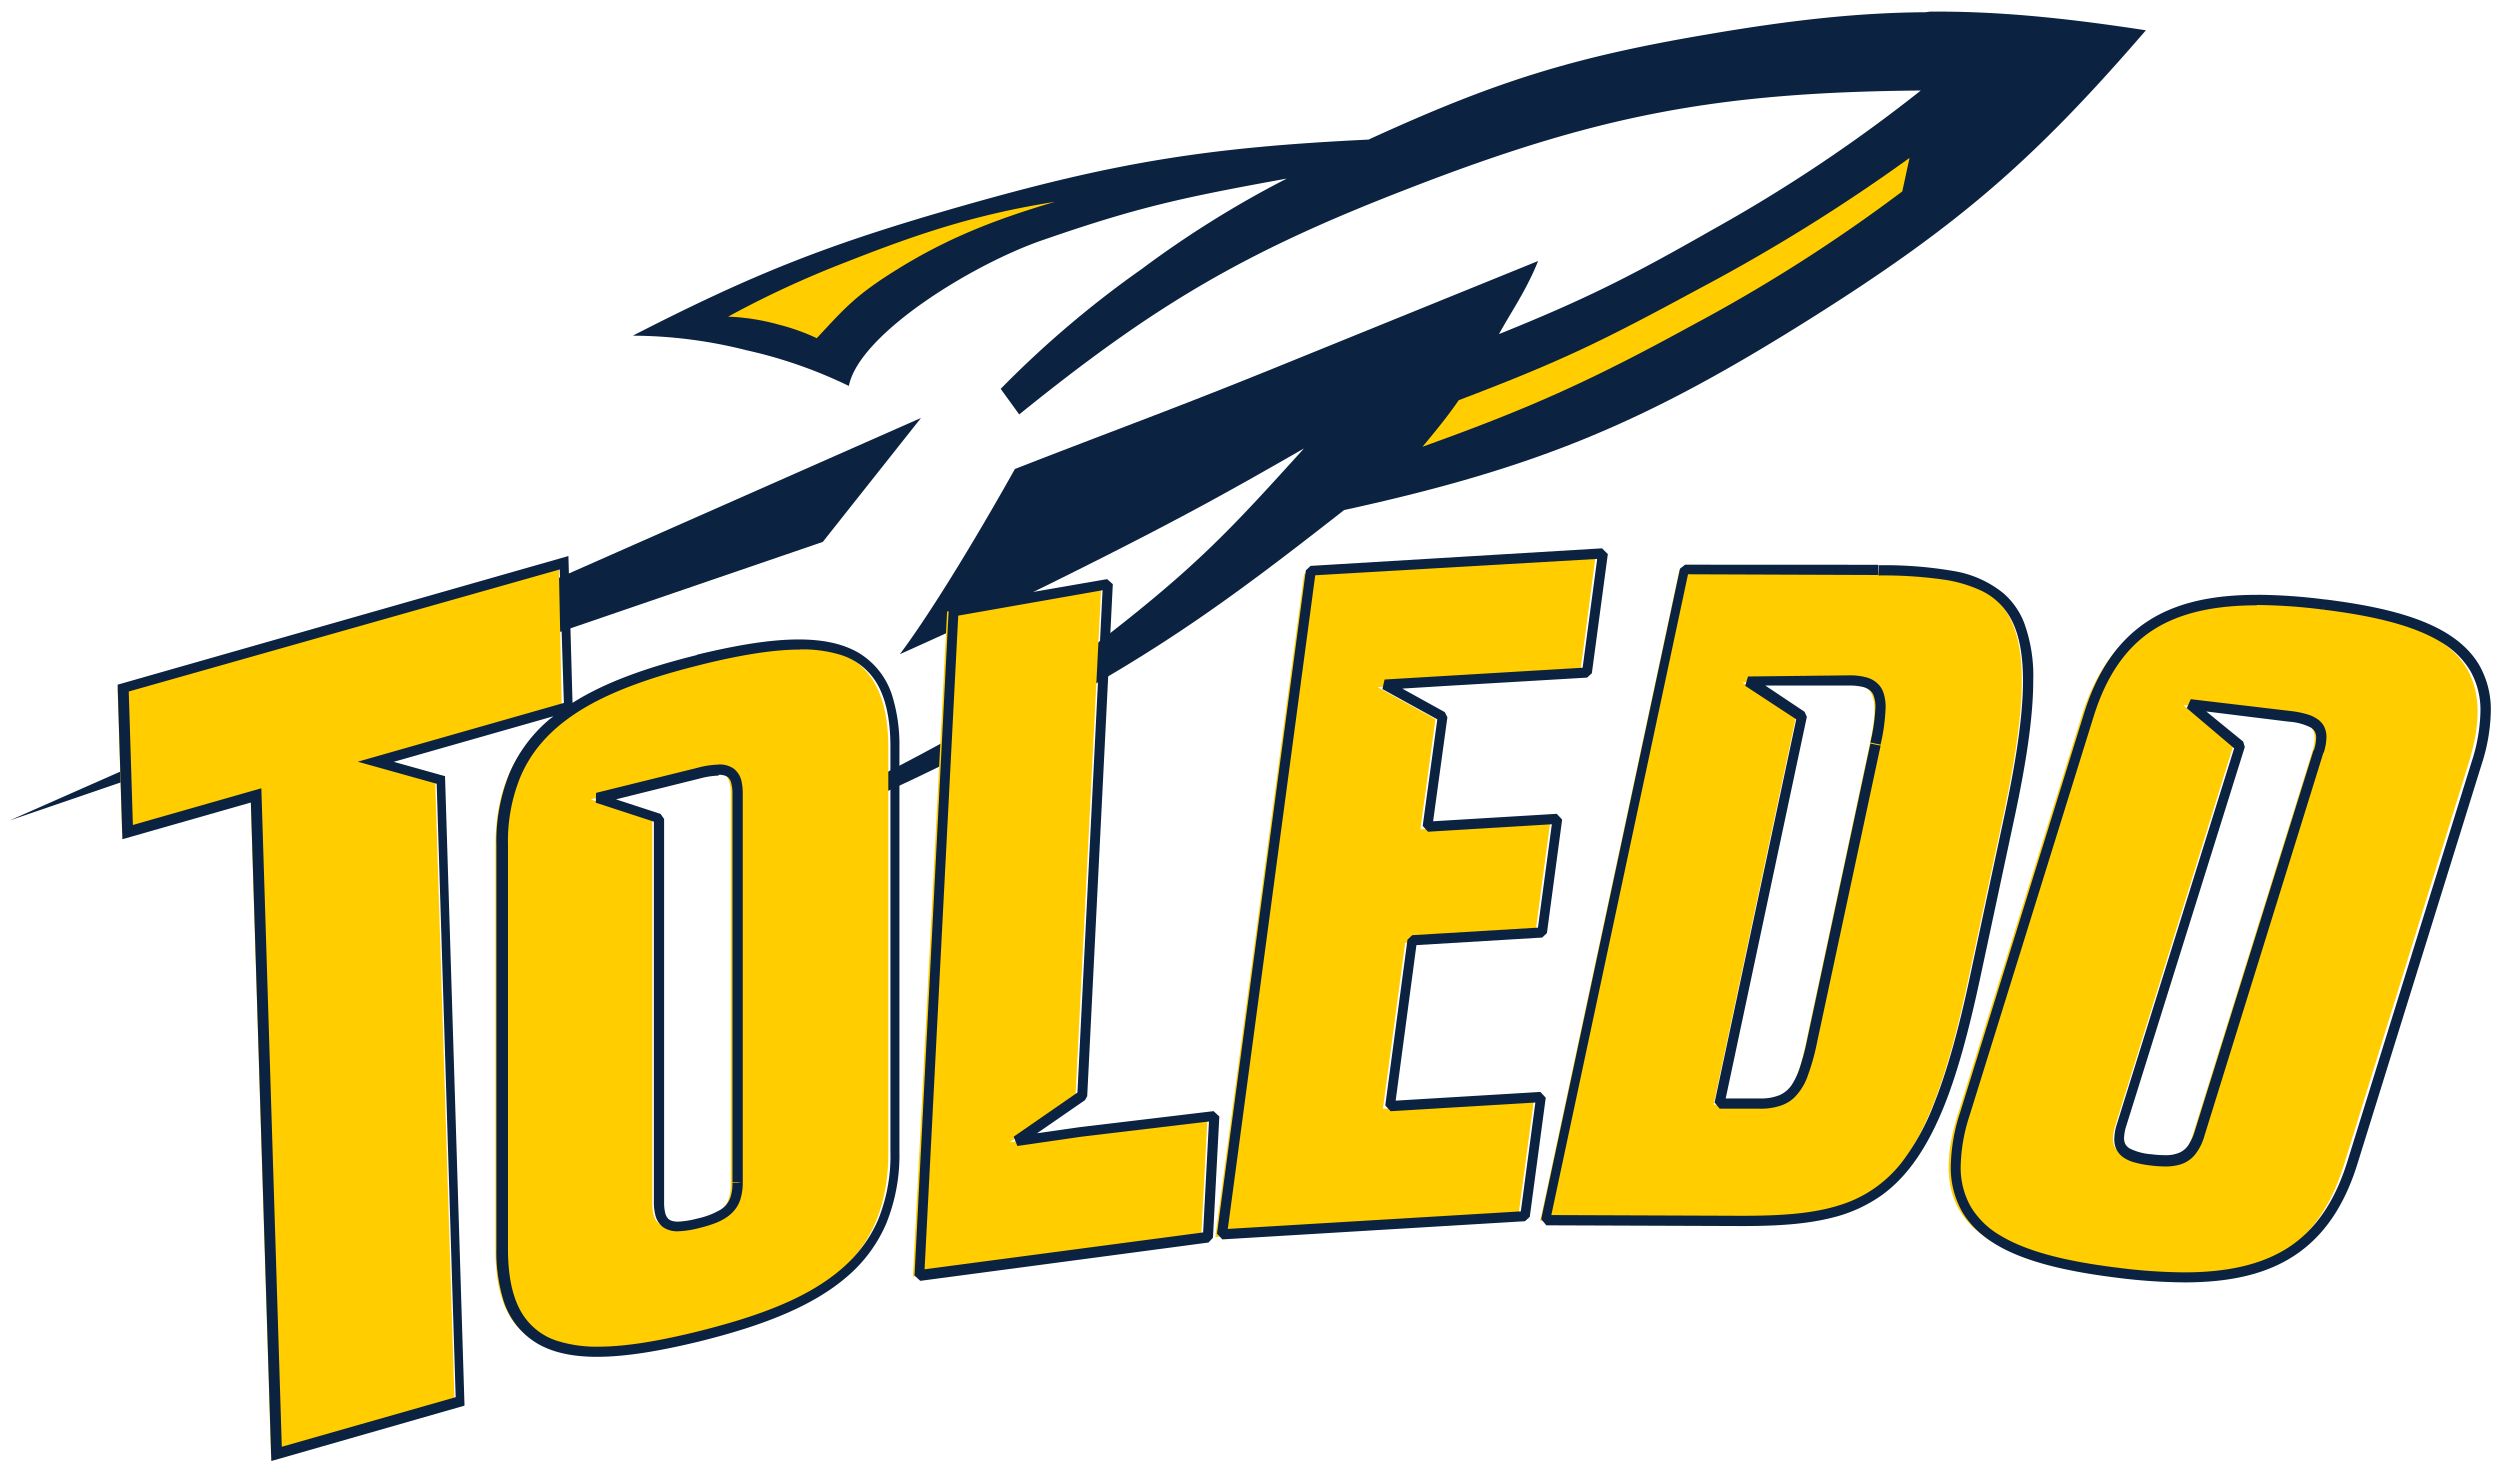
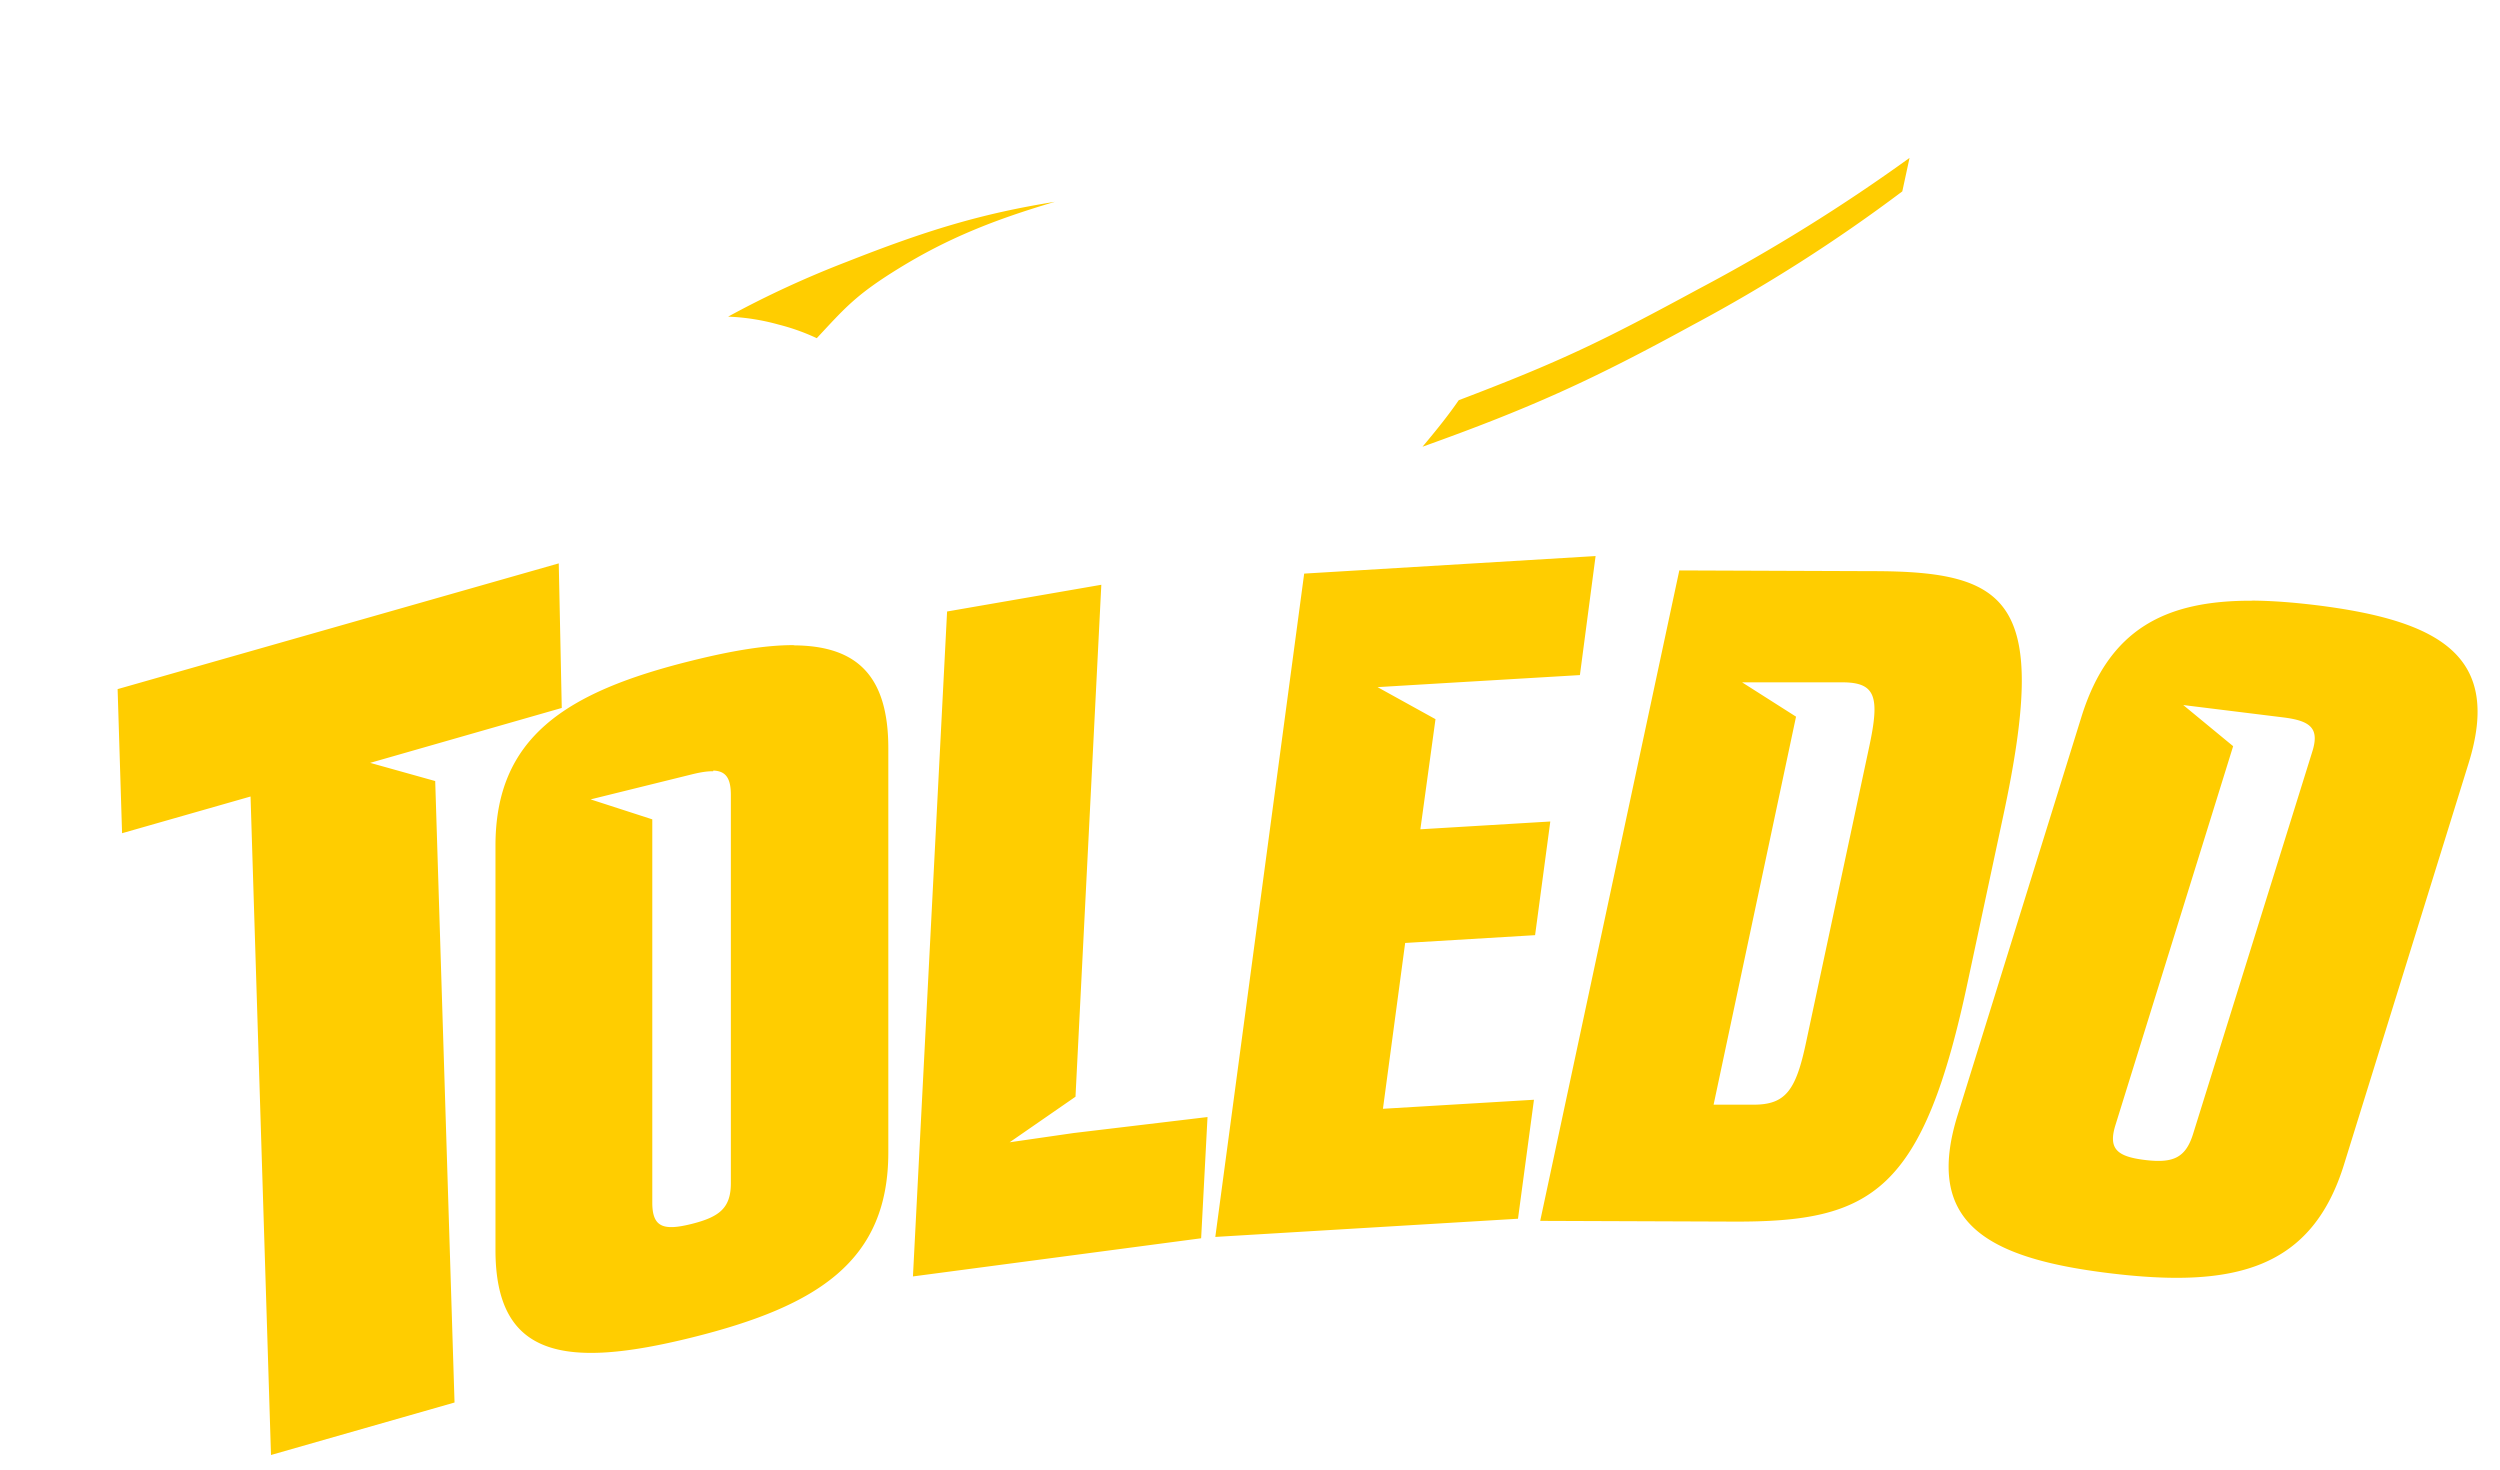
<svg xmlns="http://www.w3.org/2000/svg" width="250" height="147" viewBox="0 0 250 147">
  <g transform="matrix(1.61 0 0 1.61 .974 1.22)">
-     <path d="m119 0.002c-4.13 0.027-8.25 0.473-13.4 1.35-8.53 1.44-13.3 2.94-21.2 6.56-10 0.482-15.7 1.4-25.3 4.14-8.23 2.35-12.8 4.14-20.4 8.04a29.1 29.1 0 0 1 7.05 0.902 28.9 28.9 0 0 1 6.37 2.22c0.631-3.23 7.72-7.59 12.1-9.08 5.87-2.03 8.55-2.61 15.1-3.8a63.4 63.4 0 0 0-9 5.61 63.4 63.4 0 0 0-8.77 7.45l1.15 1.59c8.45-6.83 14-10.1 24.1-14 11.8-4.59 19.2-6.01 31.9-6.12a95.7 95.7 0 0 1-13 8.68c-5.01 2.86-7.84 4.29-13.2 6.45 0.801-1.46 1.7-2.72 2.43-4.54l-16.7 6.78c-6.13 2.48-9.65 3.74-15.8 6.14 1e-6 0-4.1 7.41-7.14 11.5 5-2.24 7.76-3.57 12.7-6.06 4.91-2.49 7.64-3.98 12.4-6.72-4.41 4.87-6.5 7.16-12.2 11.6-5.44 4.21-10 6.61-15.2 9.28-2.44 1.39-2.51 2.17-2.51 2.17 3.93-1.64 6.95-3.09 10.9-5.12 9.37-4.87 13.8-8.07 21.5-14.1 12.1-2.65 18.8-5.46 29.3-12.1 8.92-5.64 13.6-9.7 20.5-17.7-5.17-0.795-9.3-1.19-13.4-1.16zm-62.4 25.2-56.6 25 50.5-17.3z" fill="#0b2240" />
    <path d="m118 9.05a111 111 0 0 1-13.1 8.14c-6.02 3.26-8.51 4.48-14.9 6.91-0.634 0.923-1.33 1.79-2.25 2.89 6.75-2.42 10.5-4.12 16.8-7.57a99.9 99.9 0 0 0 13-8.29zm-53.1 2.73c-4.62 0.741-8.03 1.8-12.9 3.72-2.53 0.974-5 2.11-7.38 3.41h0.006c1.05 0.041 2.1 0.205 3.12 0.49 0.819 0.206 1.62 0.491 2.38 0.848 1.77-1.9 2.43-2.69 5.07-4.32 3.03-1.87 5.92-3.03 9.72-4.15zm33.6 22-18.1 1.09-5.52 41.2 18.8-1.13 0.992-7.39-9.38 0.561 1.38-10.3 8.07-0.484 0.945-7.06-8.07 0.484 0.939-6.84-3.6-1.99 3.9-0.234 8.67-0.514zm-64.4 0.455-27.4 7.81 0.277 8.95 7.98-2.28 1.27 40.9 11.4-3.26-1.2-38.6-4.04-1.13 11.9-3.41zm69.6 0.438-8.64 40.4 12 0.045c8.64 0.031 11.8-1.8 14.6-15.1l2.16-10.1c2.85-13.3 0.518-15.2-8.13-15.2zm-35.9 0.891-9.58 1.66-2.12 41.3 17.9-2.37 0.396-7.53-8.32 0.994-3.97 0.574 4.09-2.83zm71.5 0.99c-5.42-0.025-8.9 1.77-10.6 7.14l-7.71 24.8c-2.06 6.61 1.65 8.88 9.43 9.83 7.78 0.95 12.6-0.248 14.6-6.86l7.7-24.8c2.06-6.6-1.65-8.86-9.44-9.83-1.46-0.178-2.81-0.281-4.06-0.287zm-90.6 2.76c-1.74-0.008-3.86 0.348-6.33 0.963-7.89 1.95-12.2 4.79-12.2 11.5v25.1c0 6.7 4.31 7.4 12.2 5.44s12.2-4.79 12.2-11.5v-25.1c0-4.6-2.04-6.37-5.88-6.39zm58.9 2.31h6.29c2.01 0.022 2.26 0.916 1.62 3.93v2e-3l-3.93 18.4c-0.633 3.01-1.27 3.91-3.29 3.9h-2.46l5.12-24.1zm27.4 1.41 6.18 0.764c1.74 0.21 2.31 0.682 1.82 2.18v2e-3l-7.39 23.7c-0.472 1.51-1.27 1.82-3 1.61-1.73-0.216-2.29-0.691-1.81-2.2l7.3-23.5zm-91.3 4.07c0.772 0.028 1.09 0.463 1.09 1.52v24.1c0 1.53-0.681 2.1-2.44 2.54-1.76 0.438-2.44 0.206-2.44-1.33v-23.8l-3.83-1.24 6.27-1.55c0.549-0.136 0.993-0.208 1.34-0.195z" fill="#ffcd00" />
-     <path d="m98.9 33.3-18.1 1.09-0.295 0.275-5.52 41.2 0.332 0.359 18.8-1.13 0.295-0.271 0.992-7.4-0.332-0.359-8.99 0.541 1.29-9.66 7.81-0.469 0.295-0.277 0.945-7.05-0.334-0.359-7.68 0.463 0.887-6.46-0.162-0.32-2.64-1.46 2.81-0.172 8.67-0.51 0.295-0.273 0.992-7.4zm-64.2 0.479-28 7.99 0.297 9.6 7.98-2.28 1.27 40.9 12-3.44-1.21-39.1-0.225-0.06-2.96-0.828 9.92-2.83c-0.096 0.078-0.2 0.15-0.293 0.23a8.95 8.95 0 0 0-2.43 3.29 11.3 11.3 0 0 0-0.822 4.47v25.1c-0.022 1.02 0.111 2.05 0.391 3.03a4.76 4.76 0 0 0 2.12 2.82c0.998 0.596 2.26 0.846 3.74 0.846 1.78 0 3.89-0.358 6.34-0.951 3.97-0.983 7.06-2.19 9.19-4.03a8.97 8.97 0 0 0 2.43-3.29 11.3 11.3 0 0 0 0.822-4.47v-25.1c0.02-1.03-0.113-2.06-0.398-3.05a4.76 4.76 0 0 0-2.11-2.82c-1-0.593-2.26-0.846-3.75-0.846-1.77 0-3.89 0.358-6.33 0.951l0.004 0.018c-3.14 0.78-5.72 1.7-7.72 2.97zm63.9 0.178-0.906 6.76-12.3 0.732-0.135 0.592 3.41 1.88-0.908 6.62 0.332 0.361 7.69-0.463-0.863 6.42-7.81 0.469-0.293 0.277-1.38 10.3 0.332 0.357 8.99-0.539-0.902 6.76-18.2 1.09 5.43-40.6zm5.46 0.359-0.318 0.25-8.62 40.4 0.318 0.383 12 0.045h0.223c2.13 0 3.94-0.118 5.51-0.514a9.01 9.01 0 0 0 3.14-1.43c1.39-1.02 2.51-2.53 3.48-4.68 0.976-2.15 1.78-5 2.58-8.71l2.16-10.1c0.757-3.55 1.15-6.3 1.15-8.45a9.56 9.56 0 0 0-0.582-3.63 4.72 4.72 0 0 0-1.27-1.79 6.6 6.6 0 0 0-3.15-1.39 25.2 25.2 0 0 0-4.61-0.35v0.635c1.36-0.017 2.73 0.07 4.08 0.262 0.758 0.11 1.5 0.325 2.2 0.635a4.07 4.07 0 0 1 2.02 1.94c0.444 0.894 0.676 2.1 0.676 3.7 0 2.07-0.387 4.78-1.14 8.31l-2.16 10.1c-0.7 3.28-1.42 5.85-2.22 7.86a14.6 14.6 0 0 1-1.99 3.62 7.76 7.76 0 0 1-3.96 2.71c-1.58 0.495-3.53 0.635-5.89 0.635h-0.236l-11.7-0.045 8.49-39.8 11.8 0.045v-0.635zm-69.9 0.297 0.258 8.29-12.8 3.65 4.9 1.37 1.18 38.1-10.8 3.08-1.27-40.9-7.98 2.28-0.256-8.29zm34 0.6-9.58 1.66-0.262 0.295-2.12 41.3 0.359 0.33 17.9-2.38 0.277-0.297 0.396-7.53-0.355-0.334-8.32 0.996h-0.006l-2.64 0.379 2.98-2.06 0.135-0.248 1.59-31.8zm-0.283 0.691-1.56 31.2-3.96 2.74 0.229 0.578 3.96-0.574 7.94-0.947-0.363 6.89-17.3 2.29 2.09-40.6zm71.7 0.285c-2.7 0-4.97 0.46-6.77 1.63-1.8 1.17-3.13 3.03-3.97 5.74l-7.7 24.8a11.2 11.2 0 0 0-0.574 3.3 5.55 5.55 0 0 0 0.709 2.85c0.709 1.21 1.92 2.09 3.53 2.73 1.61 0.64 3.64 1.06 6.04 1.36 1.4 0.184 2.81 0.282 4.23 0.295 2.71 0 4.97-0.46 6.78-1.63 1.81-1.17 3.13-3.03 3.97-5.74l7.71-24.8c0.355-1.07 0.547-2.18 0.572-3.31a5.55 5.55 0 0 0-0.713-2.85c-0.709-1.21-1.92-2.09-3.53-2.73-1.61-0.643-3.64-1.06-6.04-1.36v0.006a34.2 34.2 0 0 0-4.23-0.295zm-0.01 0.631c1.39 0.012 2.78 0.109 4.15 0.289l0.043-0.283-0.035 0.285c3.17 0.39 5.62 1 7.26 2a5.11 5.11 0 0 1 1.84 1.79c0.437 0.772 0.657 1.65 0.635 2.54a10.7 10.7 0 0 1-0.547 3.12l-7.71 24.8c-0.817 2.62-2.05 4.32-3.71 5.39-1.66 1.06-3.8 1.52-6.43 1.52a33.8 33.8 0 0 1-4.15-0.291c-3.17-0.387-5.62-0.999-7.26-1.99a5.15 5.15 0 0 1-1.84-1.78 4.9 4.9 0 0 1-0.635-2.54c0.025-1.06 0.209-2.11 0.545-3.12l7.71-24.8c0.818-2.61 2.05-4.32 3.71-5.39 1.66-1.06 3.8-1.52 6.43-1.52zm-90.5 2.76a8.07 8.07 0 0 1 2.47 0.316 3.97 3.97 0 0 1 2.35 1.84c0.529 0.92 0.814 2.2 0.814 3.9v25.1a10.6 10.6 0 0 1-0.752 4.24c-0.764 1.79-2.08 3.15-3.95 4.27s-4.3 1.96-7.24 2.69c-2.42 0.599-4.5 0.951-6.19 0.951a8.1 8.1 0 0 1-2.47-0.332 3.97 3.97 0 0 1-2.34-1.84c-0.53-0.922-0.812-2.2-0.812-3.9v-25.1c-0.033-1.45 0.228-2.88 0.771-4.22 0.76-1.79 2.08-3.15 3.95-4.27 1.87-1.11 4.3-1.96 7.25-2.69v-2e-3c2.41-0.598 4.48-0.945 6.16-0.945zm58.9 1.68-0.174 0.58 3.17 2.08-5.07 23.8 0.316 0.385h2.48c0.465 0.013 0.927-0.059 1.37-0.211 0.296-0.108 0.567-0.274 0.795-0.492 0.37-0.38 0.652-0.837 0.824-1.34 0.25-0.687 0.446-1.39 0.586-2.11l3.94-18.4-0.318-0.061-0.316-0.066-3.93 18.4a15.1 15.1 0 0 1-0.488 1.83c-0.106 0.312-0.246 0.611-0.418 0.891a1.8 1.8 0 0 1-0.793 0.711c-0.403 0.16-0.835 0.231-1.27 0.211h-2.09l5.04-23.7-0.141-0.316-2.44-1.63h5.22c0.272-3e-3 0.544 0.024 0.811 0.08 0.134 0.03 0.264 0.082 0.381 0.154a0.75 0.75 0 0 1 0.316 0.381c0.085 0.239 0.123 0.491 0.113 0.744-0.034 0.734-0.139 1.46-0.316 2.18l0.635 0.133c0.181-0.757 0.285-1.53 0.314-2.31 7e-3 -0.3-0.035-0.6-0.125-0.887a1.43 1.43 0 0 0-0.295-0.52 1.6 1.6 0 0 0-0.768-0.461 3.92 3.92 0 0 0-1.06-0.127zm27.5 1.41-0.244 0.559 2.94 2.49-7.27 23.3a3.26 3.26 0 0 0-0.176 0.975c-6e-3 0.237 0.049 0.473 0.158 0.684 0.084 0.153 0.196 0.288 0.332 0.398 0.222 0.167 0.475 0.289 0.744 0.359 0.333 0.095 0.674 0.16 1.02 0.197 0.3 0.04 0.6 0.059 0.902 0.062 0.286 4e-3 0.573-0.029 0.85-0.098 0.384-0.096 0.727-0.308 0.984-0.609 0.281-0.347 0.487-0.751 0.605-1.18l7.39-23.8-0.184-0.062 0.203 0.062c0.106-0.313 0.164-0.639 0.174-0.969a1.45 1.45 0 0 0-0.154-0.686 1.26 1.26 0 0 0-0.334-0.393 2.13 2.13 0 0 0-0.746-0.361 6.1 6.1 0 0 0-1.02-0.197zm0.963 0.762 5.13 0.635c0.474 0.028 0.936 0.151 1.36 0.363 0.106 0.061 0.194 0.151 0.254 0.258a0.82 0.82 0 0 1 0.082 0.387c-0.01 0.264-0.057 0.526-0.143 0.777l-0.021-0.006-7.39 23.7c-0.076 0.25-0.182 0.49-0.316 0.713-0.133 0.243-0.338 0.44-0.586 0.561-0.3 0.129-0.625 0.188-0.951 0.172a6.83 6.83 0 0 1-0.824-0.057 3.53 3.53 0 0 1-1.36-0.365 0.745 0.745 0 0 1-0.258-0.26 0.809 0.809 0 0 1-0.082-0.387c0.011-0.267 0.06-0.53 0.148-0.783l7.35-23.5-0.1-0.336zm-92.4 3.3a5.7 5.7 0 0 0-1.34 0.207l-6.27 1.55-0.021 0.609 3.61 1.18v23.6c-5e-3 0.259 0.02 0.517 0.076 0.77 0.06 0.323 0.233 0.612 0.492 0.814 0.274 0.183 0.602 0.273 0.93 0.258 0.452-0.019 0.899-0.089 1.34-0.207 0.9-0.225 1.56-0.482 2.03-0.951 0.231-0.23 0.405-0.512 0.504-0.824 0.105-0.345 0.154-0.705 0.148-1.06-7.7e-5 -0.005 0.002-0.01 2e-3 -0.016h-2e-3v-24.1a3.56 3.56 0 0 0-0.072-0.771 1.36 1.36 0 0 0-0.494-0.811 1.53 1.53 0 0 0-0.926-0.254zm0 0.635a1.14 1.14 0 0 1 0.422 0.062 0.532 0.532 0 0 1 0.184 0.113c0.09 0.096 0.153 0.215 0.18 0.344 0.056 0.223 0.08 0.453 0.074 0.682v24.1h0.537l-0.221 0.035h-0.316c8e-3 0.298-0.031 0.595-0.117 0.881a1.44 1.44 0 0 1-0.633 0.799c-0.45 0.26-0.941 0.445-1.45 0.549a5.41 5.41 0 0 1-1.18 0.188 1.22 1.22 0 0 1-0.426-0.064 0.584 0.584 0 0 1-0.184-0.115 0.76 0.76 0 0 1-0.184-0.344 2.74 2.74 0 0 1-0.072-0.686v-23.8l-0.219-0.316-2.77-0.904 5.19-1.29c0.388-0.108 0.786-0.169 1.19-0.186z" fill="#0b2240" />
  </g>
</svg>